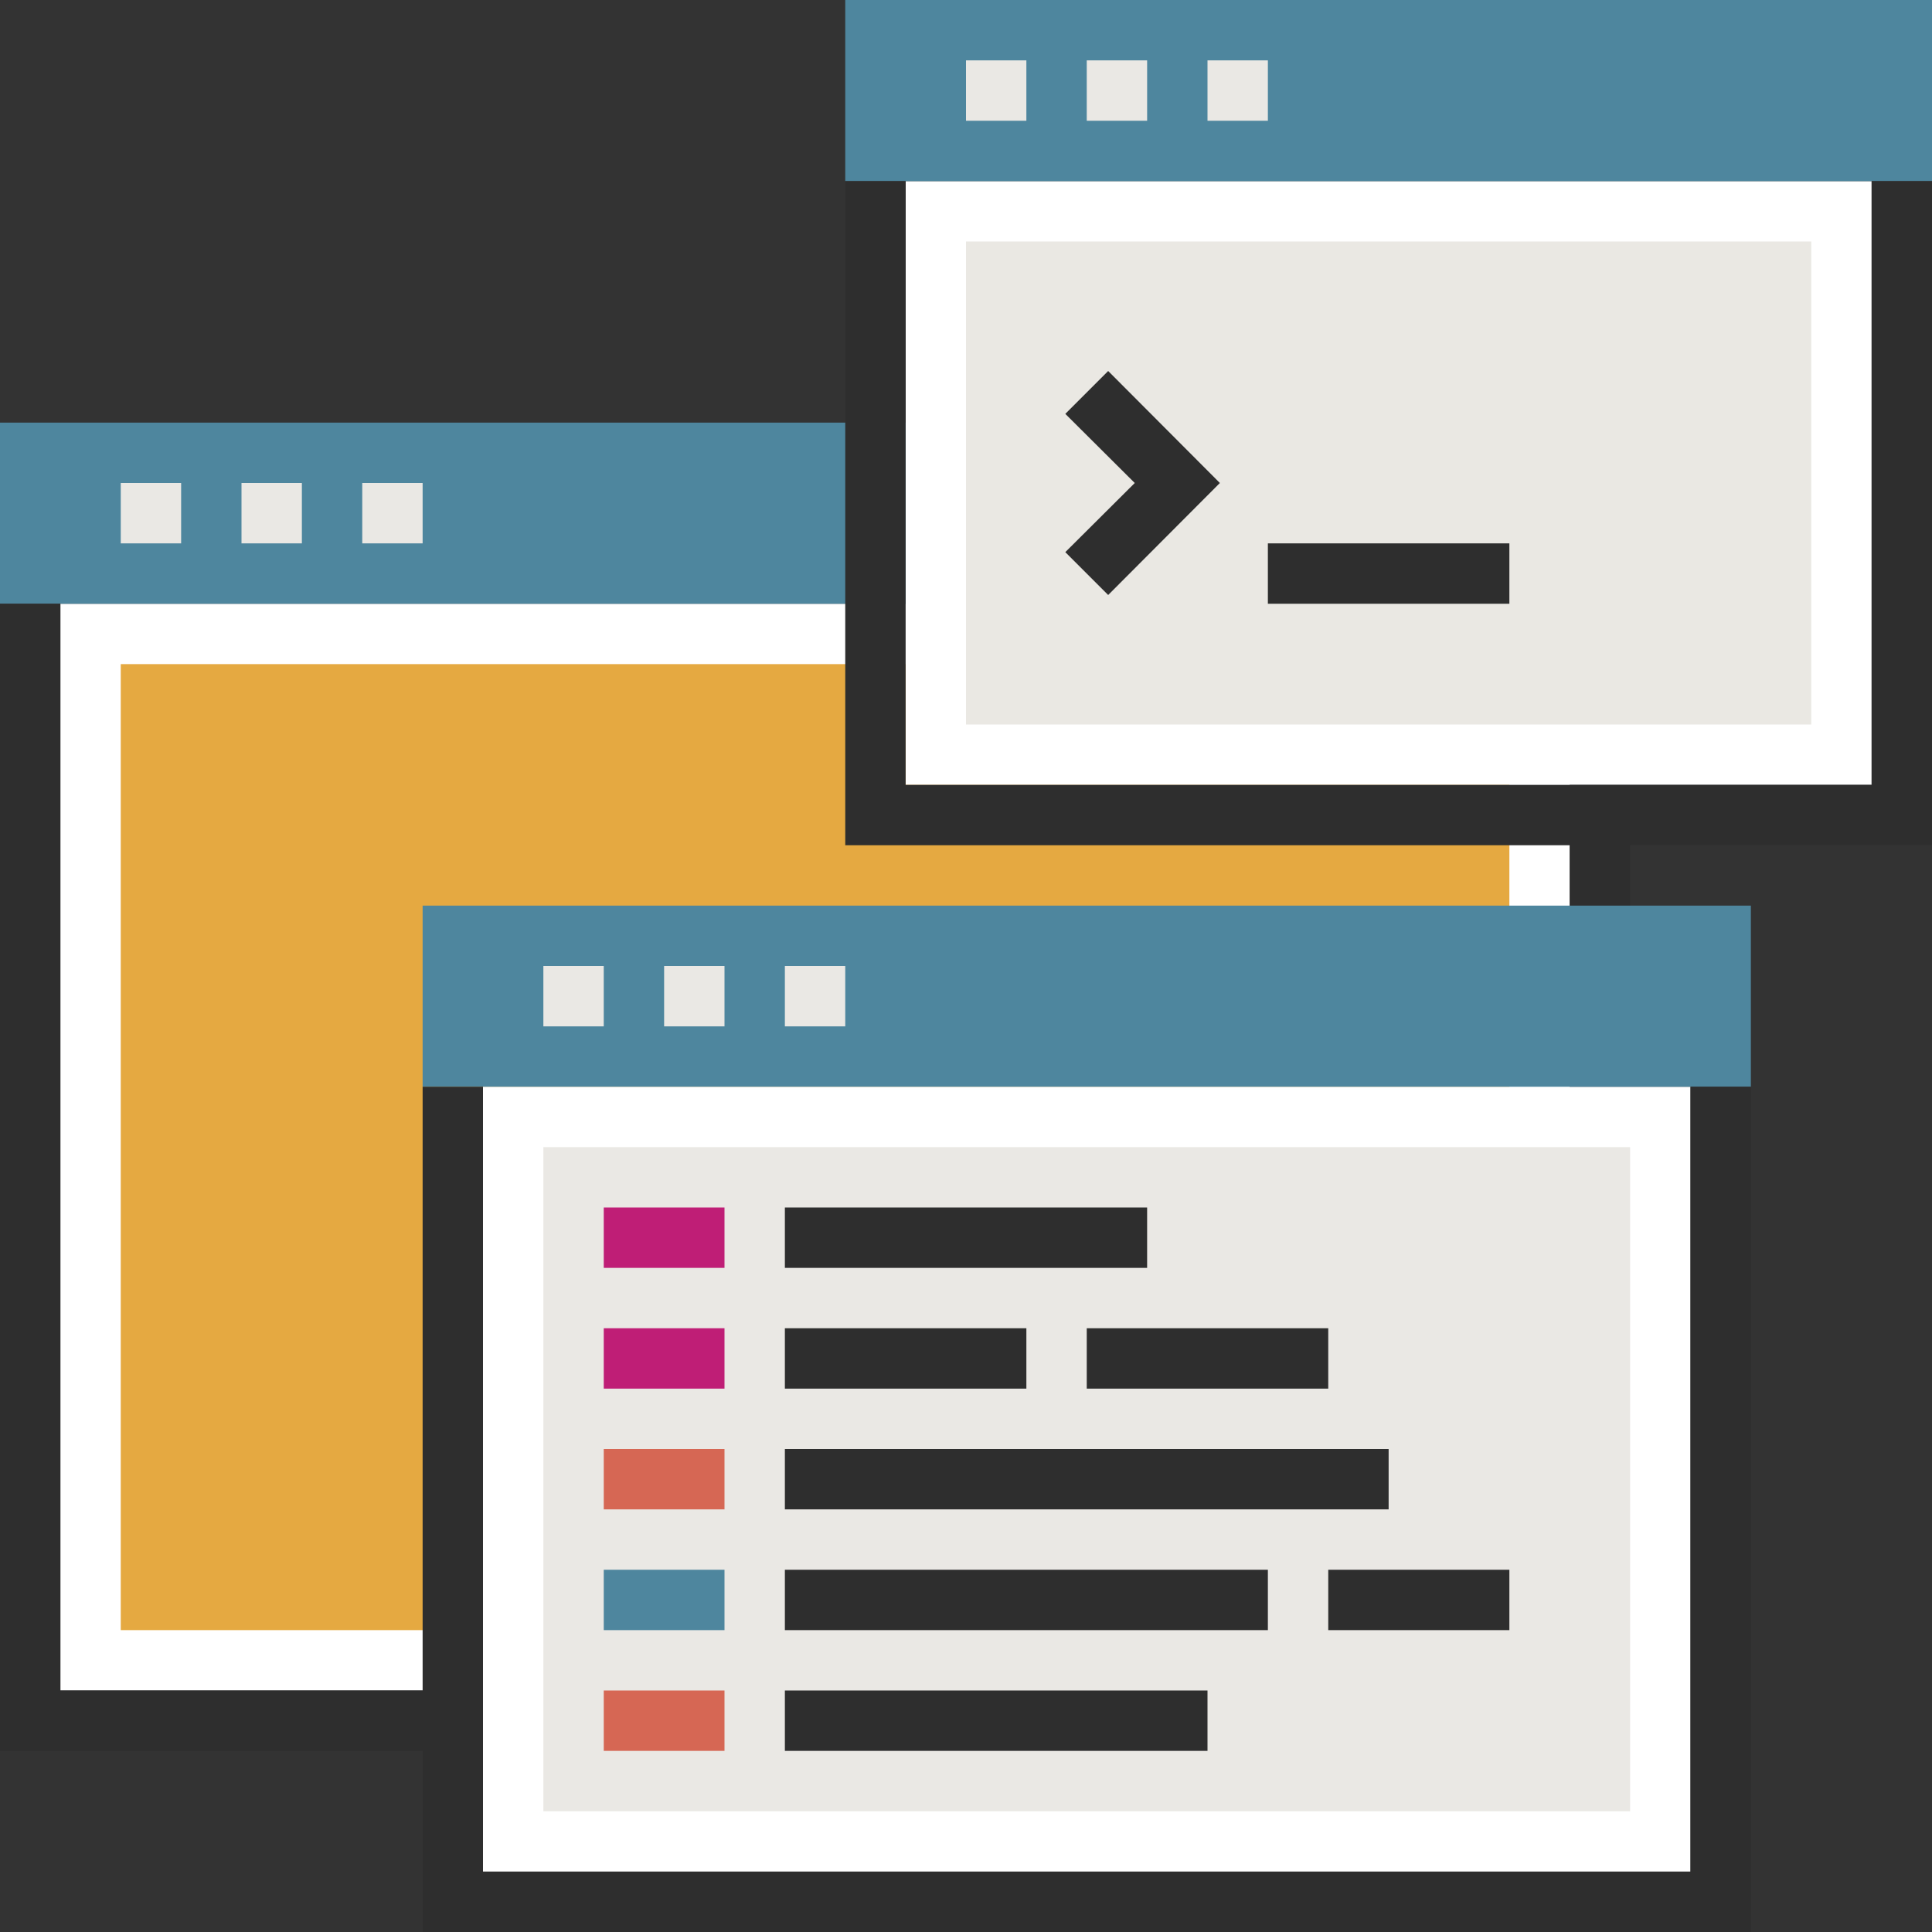
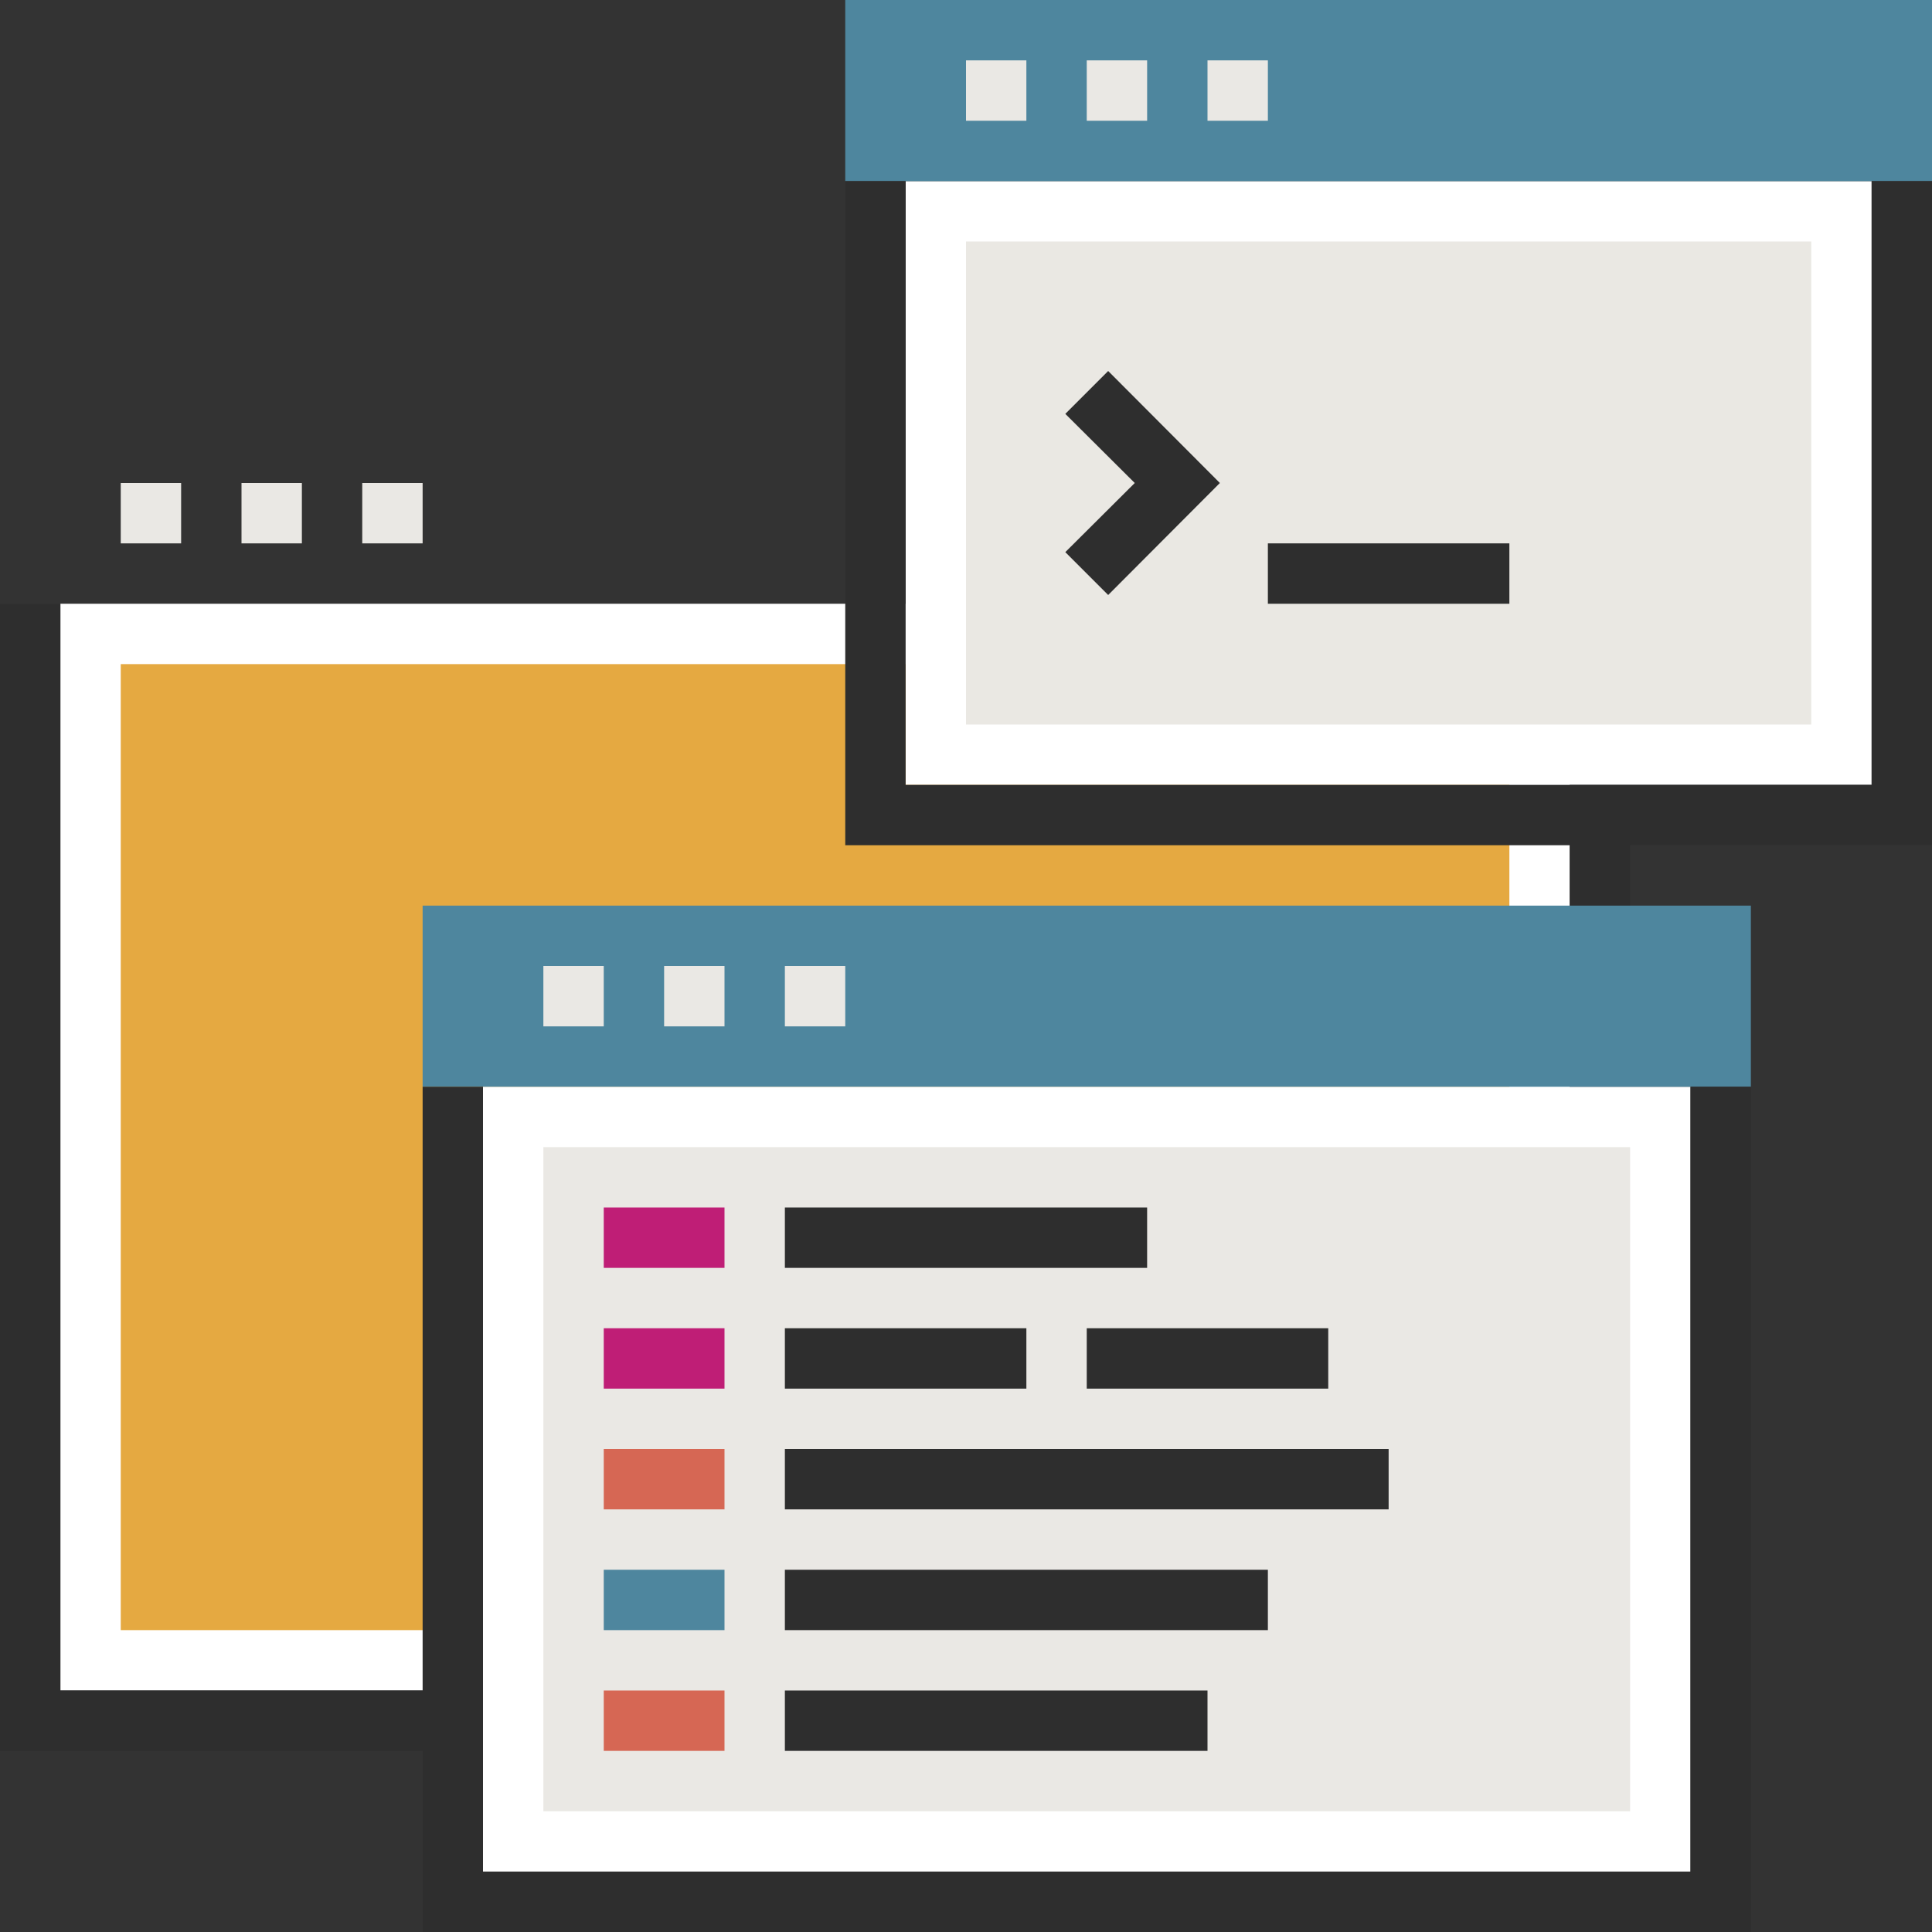
<svg xmlns="http://www.w3.org/2000/svg" viewBox="0 0 64 64">
  <rect x="0" y="0" width="64" height="64" fill="#333333" stroke="none" />
  <defs>
    <style>.cls-1{fill:#fff;}.cls-2{fill:#e5a941;}.cls-3{fill:#4e869e;}.cls-4{fill:#eae8e4;}.cls-5{fill:#2e2e2e;}.cls-6{fill:#bf1e76;}.cls-7{fill:#d66754;}.cls-8{fill:#eae8e3;}</style>
  </defs>
  <g id="Layer_6" data-name="Layer 6">
    <rect class="cls-1" x="2" y="20" width="50" height="36" />
    <rect class="cls-2" x="4" y="22" width="46" height="32" />
-     <rect class="cls-3" y="14" width="54" height="6" />
    <rect class="cls-4" x="4" y="16" width="2" height="2" />
    <rect class="cls-4" x="8" y="16" width="2" height="2" />
    <rect class="cls-4" x="12" y="16" width="2" height="2" />
    <polygon class="cls-5" points="54 58 0 58 0 20 2 20 2 56 52 56 52 20 54 20 54 58" />
    <rect class="cls-1" x="16" y="36" width="40" height="26" />
    <rect class="cls-4" x="18" y="38" width="36" height="22" />
    <rect class="cls-3" x="14" y="30" width="44" height="6" />
    <rect class="cls-4" x="18" y="32" width="2" height="2" />
    <rect class="cls-4" x="22" y="32" width="2" height="2" />
    <rect class="cls-4" x="26" y="32" width="2" height="2" />
    <polygon class="cls-5" points="58 64 14 64 14 36 16 36 16 62 56 62 56 36 58 36 58 64" />
    <rect class="cls-6" x="20" y="40" width="4" height="2" />
    <rect class="cls-6" x="20" y="44" width="4" height="2" />
    <rect class="cls-7" x="20" y="48" width="4" height="2" />
    <rect class="cls-3" x="20" y="52" width="4" height="2" />
    <rect class="cls-7" x="20" y="56" width="4" height="2" />
    <rect class="cls-5" x="26" y="44" width="8" height="2" />
    <rect class="cls-5" x="36" y="44" width="8" height="2" />
    <rect class="cls-5" x="26" y="40" width="12" height="2" />
    <rect class="cls-5" x="26" y="48" width="20" height="2" />
    <rect class="cls-5" x="26" y="52" width="16" height="2" />
    <rect class="cls-5" x="26" y="56" width="14" height="2" />
-     <rect class="cls-5" x="44" y="52" width="6" height="2" />
    <rect class="cls-1" x="30" y="6" width="32" height="20" />
    <rect class="cls-8" x="32" y="8" width="28" height="16" />
    <rect class="cls-3" x="28" width="36" height="6" />
    <rect class="cls-4" x="32" y="2" width="2" height="2" />
    <rect class="cls-4" x="36" y="2" width="2" height="2" />
    <rect class="cls-4" x="40" y="2" width="2" height="2" />
    <polygon class="cls-5" points="64 28 28 28 28 6 30 6 30 26 62 26 62 6 64 6 64 28" />
    <polygon class="cls-5" points="36.71 19.71 35.29 18.29 37.59 16 35.29 13.71 36.71 12.29 40.41 16 36.71 19.71" />
    <rect class="cls-5" x="42" y="18" width="8" height="2" />
  </g>
</svg>